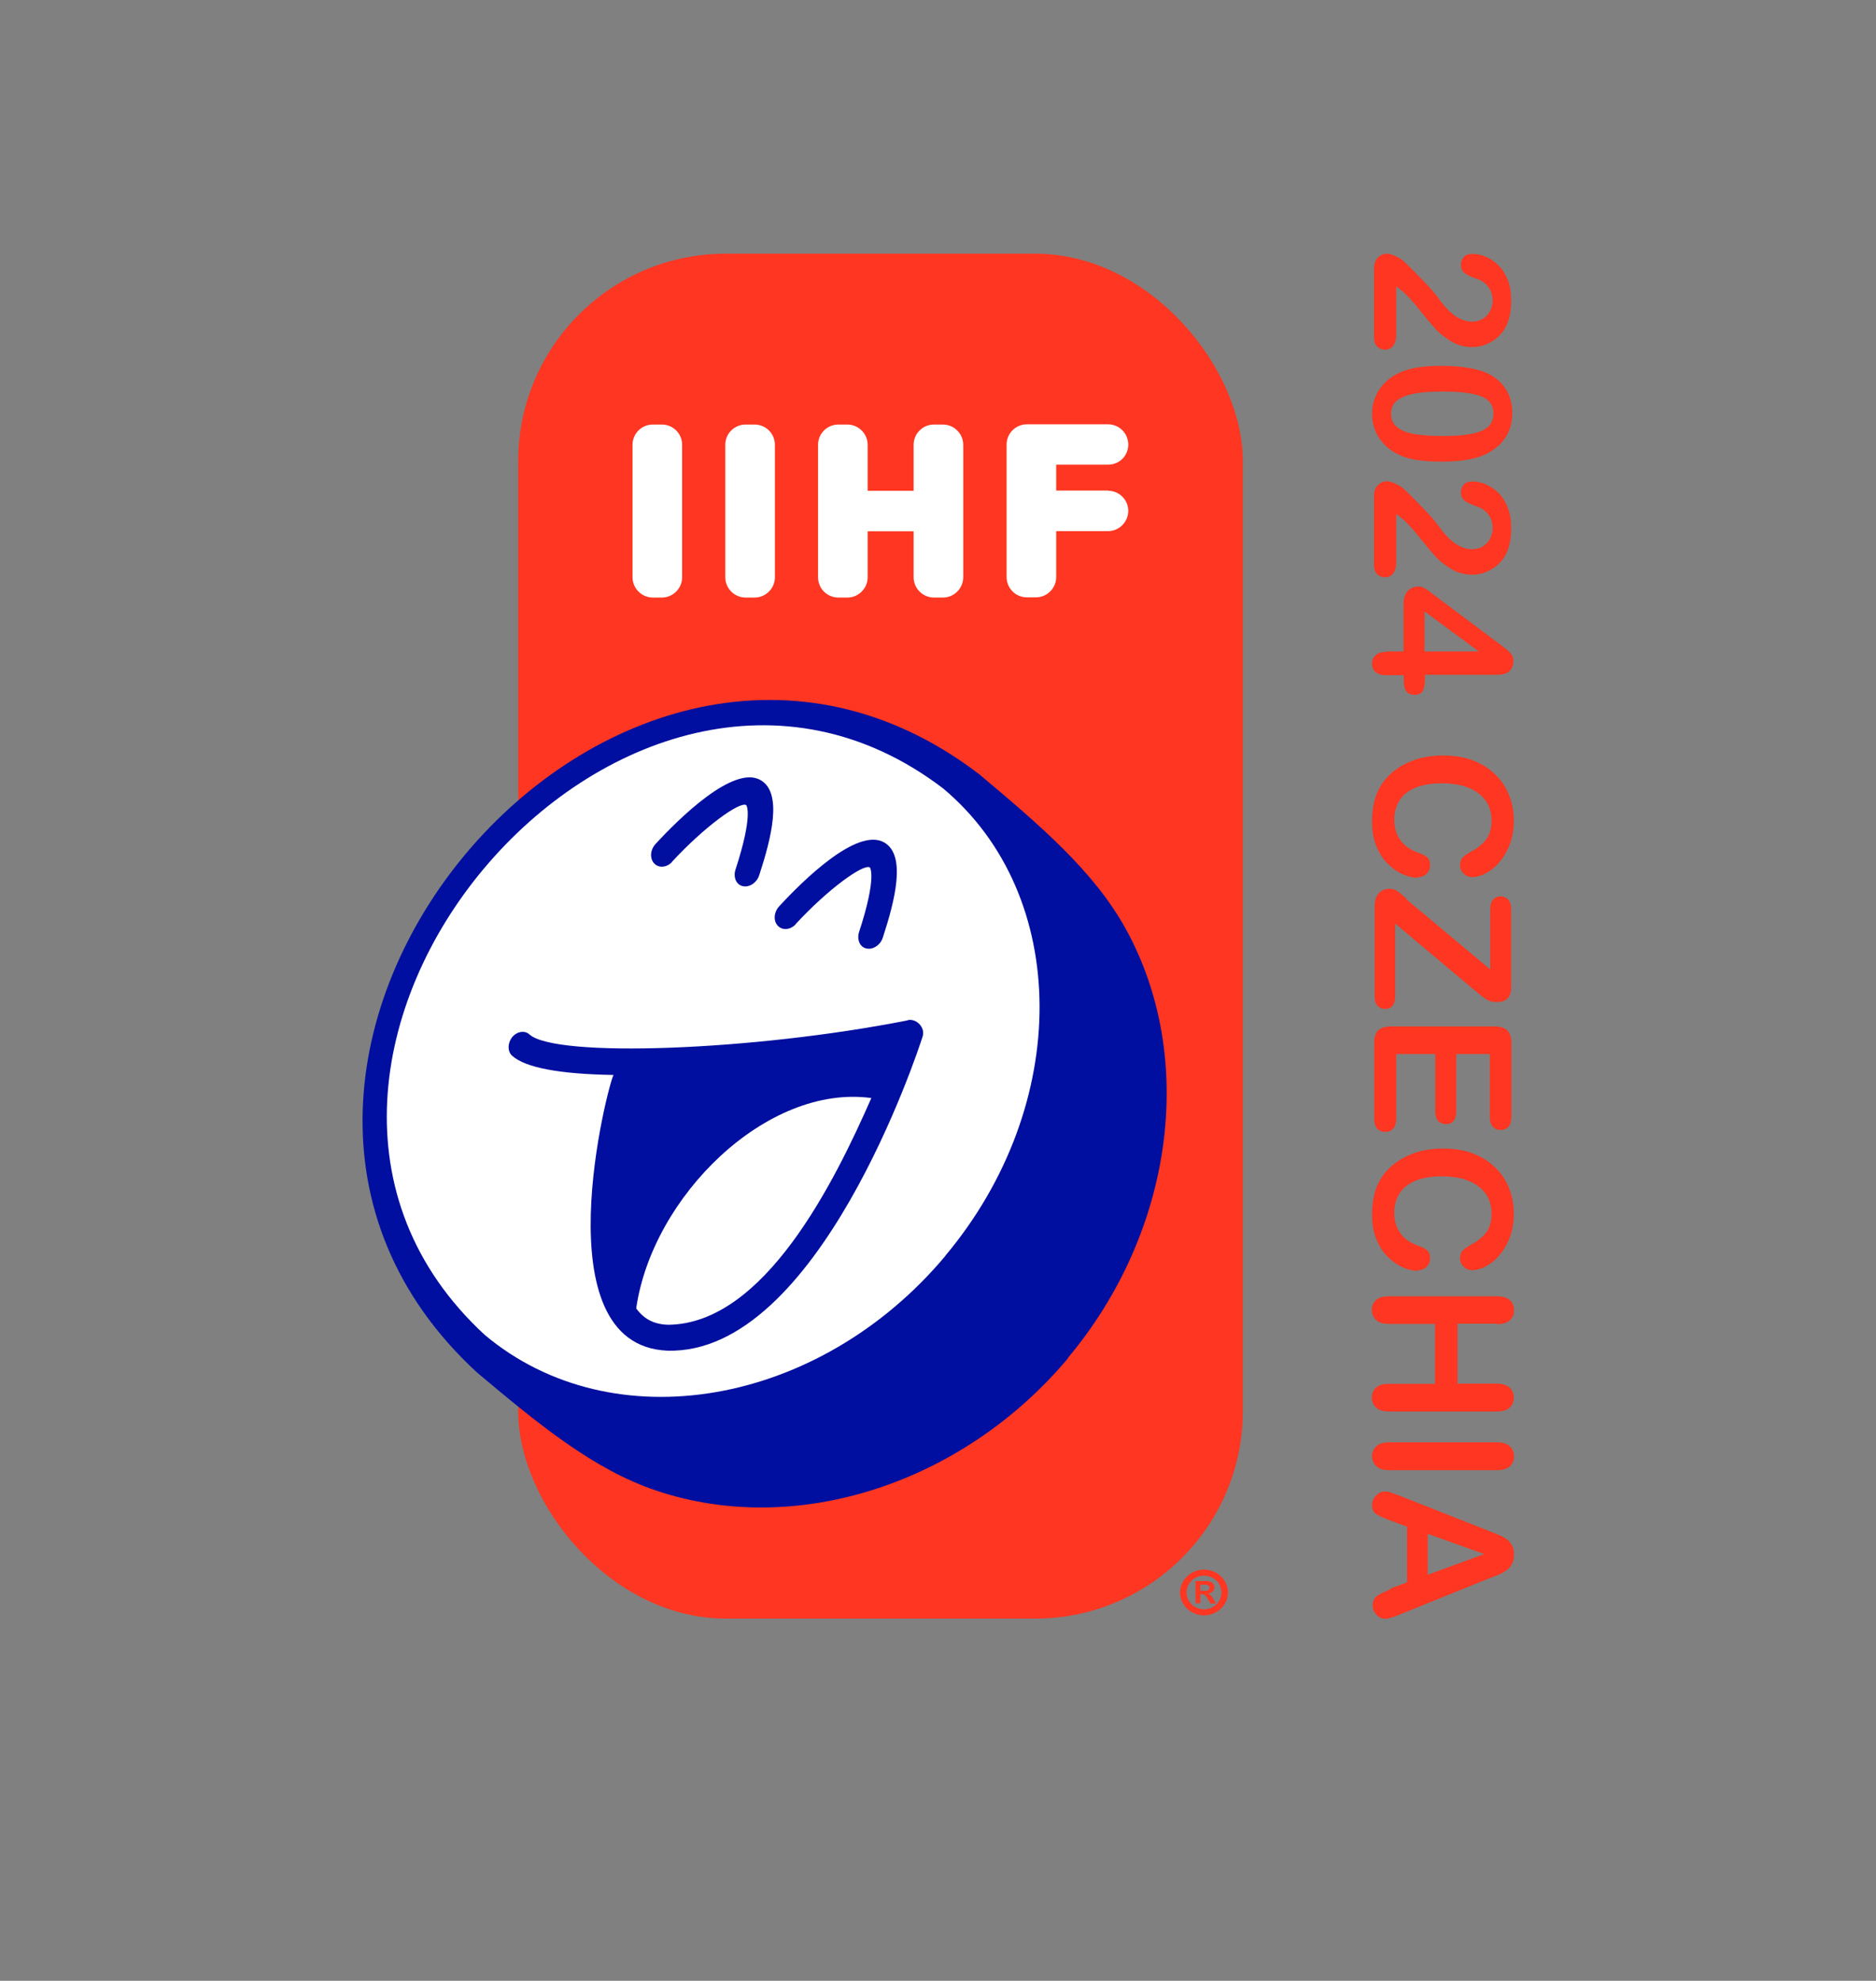
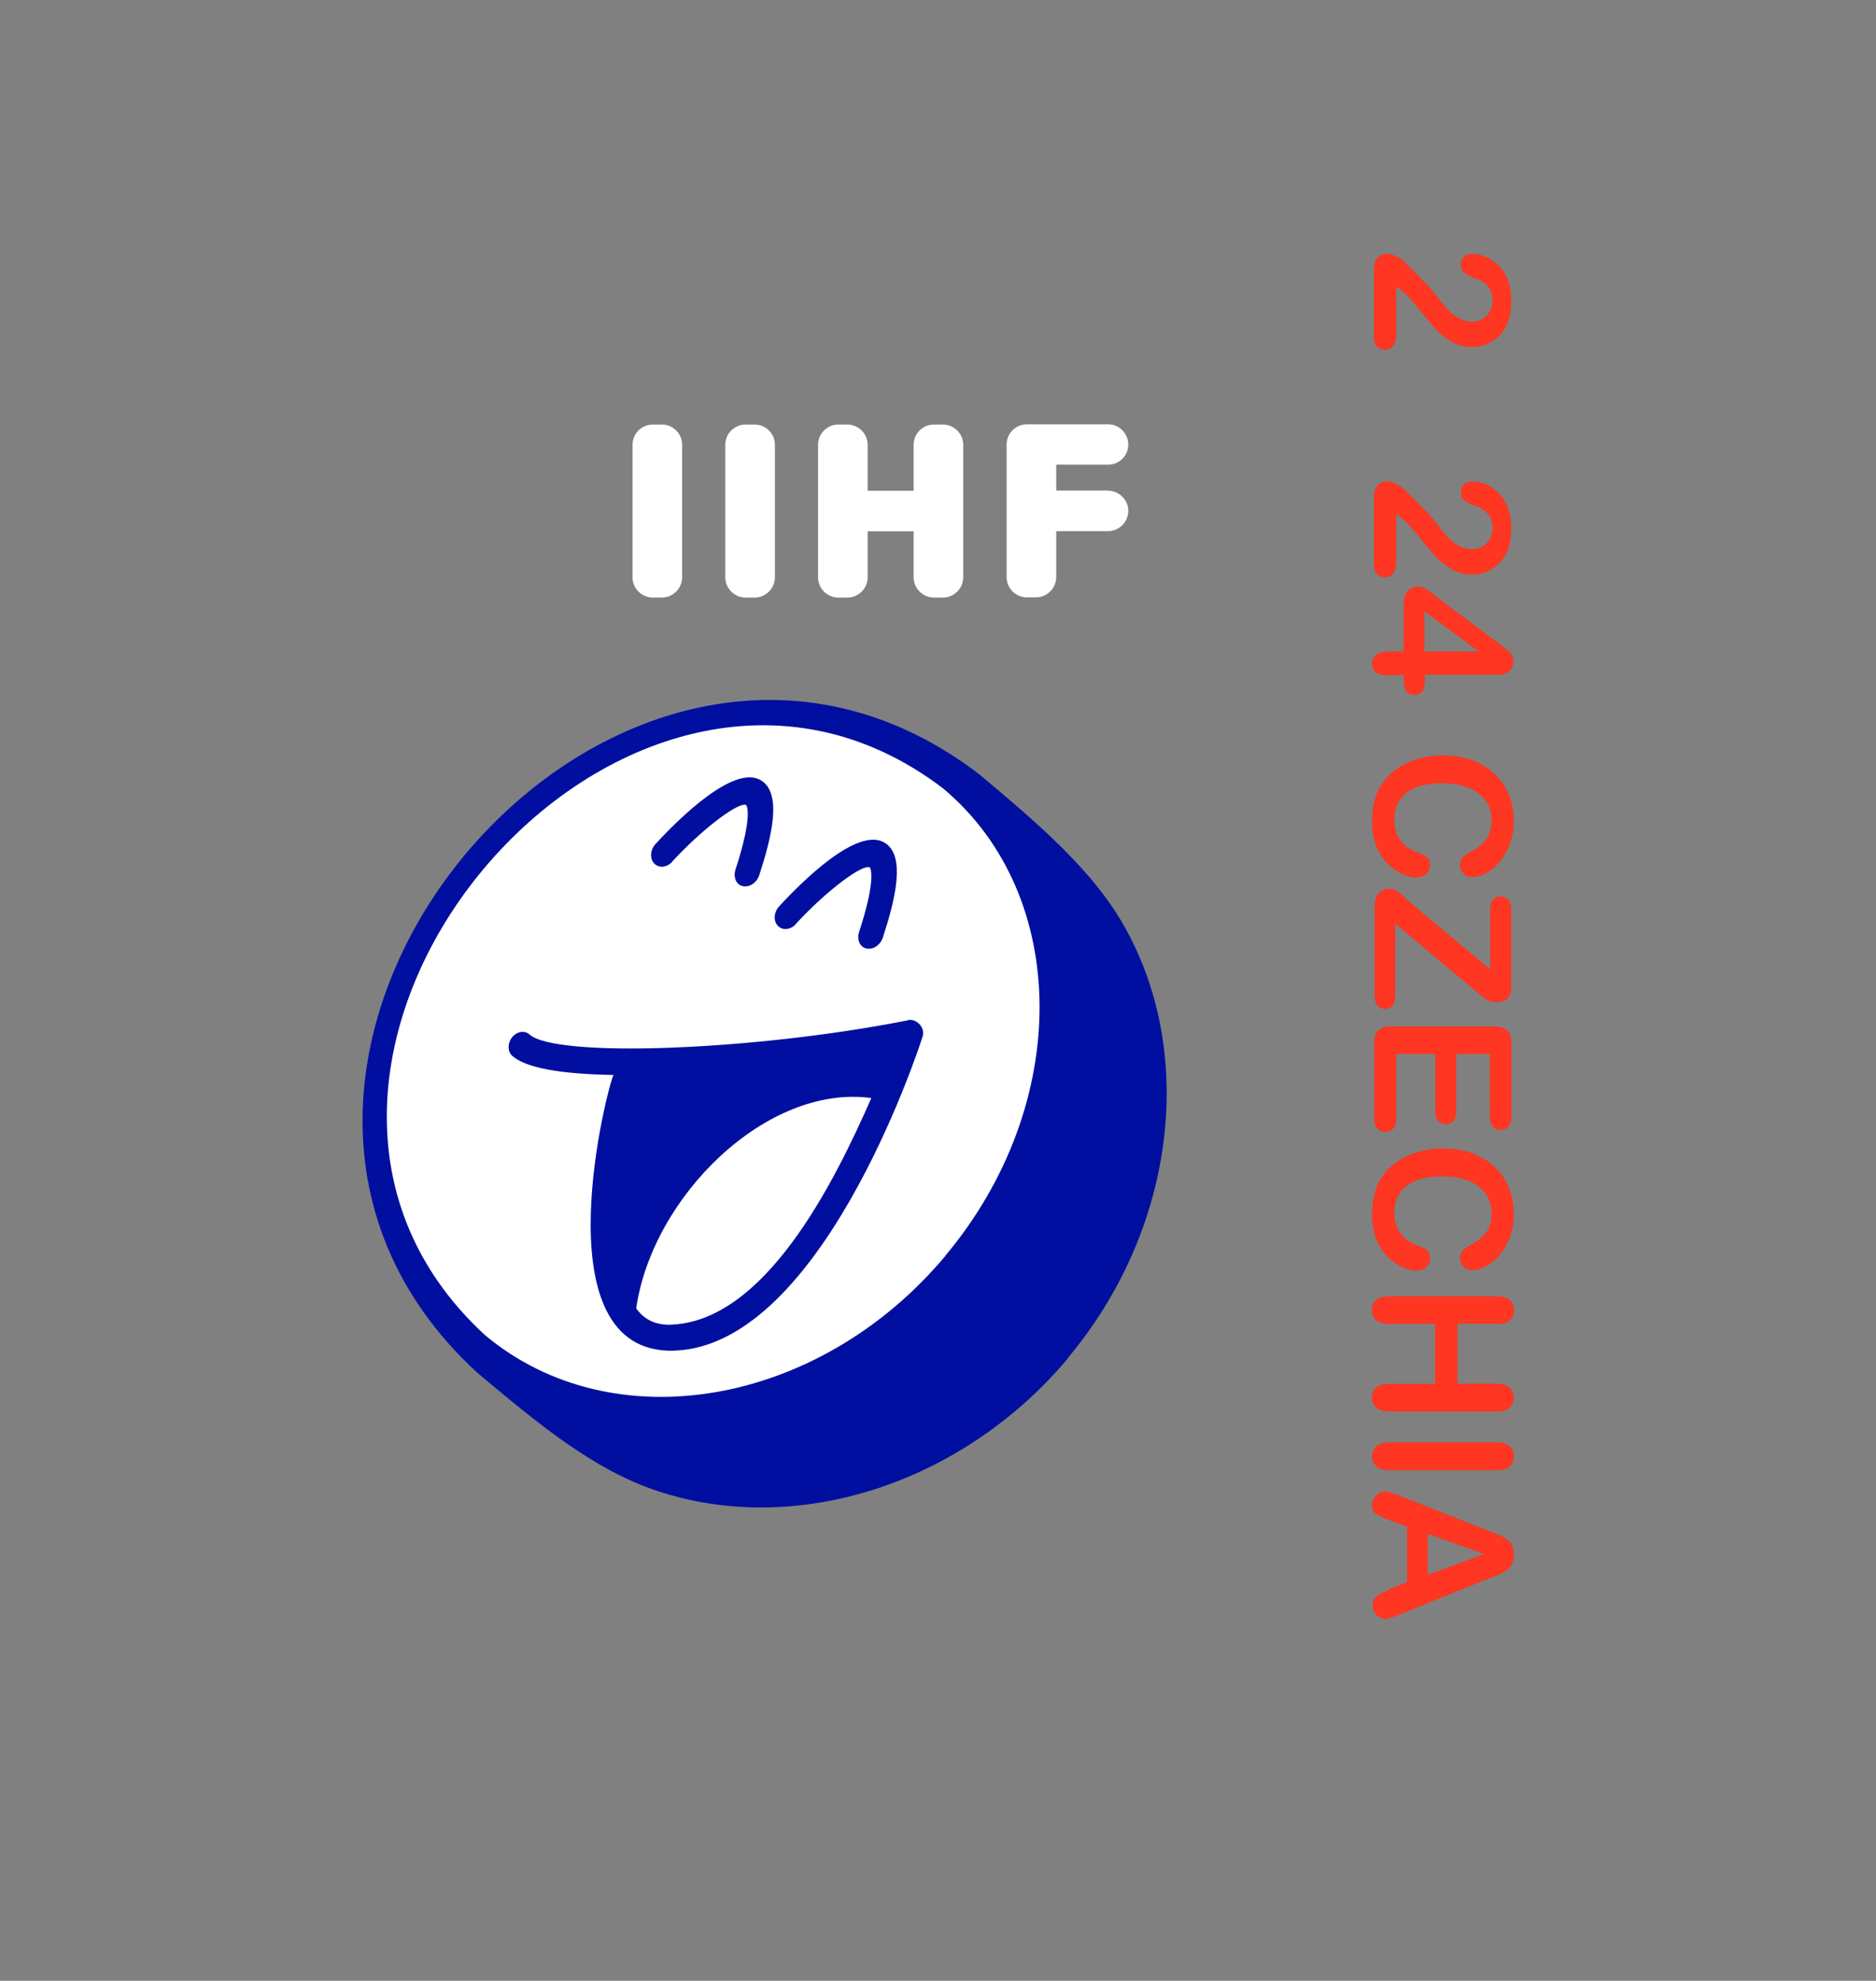
<svg xmlns="http://www.w3.org/2000/svg" id="Layer_1" viewBox="0 0 86.96 91.82">
  <rect x="0" y="0" width="86.96" height="91.82" fill="#808080" stroke="none" />
  <defs>
    <style>.cls-1,.cls-2{fill:#000f9f;}.cls-3,.cls-4{fill:#fff;}.cls-5{fill:#ff3621;}.cls-4,.cls-2{fill-rule:evenodd;}</style>
  </defs>
  <g>
    <path class="cls-5" d="M64.72,13.25v2.26c0,.23-.05,.4-.14,.52-.09,.12-.22,.18-.38,.18-.14,0-.26-.05-.36-.14-.1-.09-.15-.24-.15-.43v-3.19c0-.22,.06-.39,.18-.51,.12-.12,.26-.18,.42-.18,.1,0,.24,.04,.41,.12,.17,.08,.31,.16,.4,.26,.4,.38,.74,.73,1.03,1.04s.47,.53,.56,.66c.17,.24,.34,.43,.5,.59,.17,.16,.34,.28,.52,.36,.18,.08,.35,.12,.52,.12,.19,0,.35-.04,.5-.13,.15-.09,.26-.21,.34-.36,.08-.15,.12-.32,.12-.5,0-.38-.17-.68-.5-.89-.04-.03-.16-.08-.36-.15-.19-.07-.34-.14-.45-.23-.1-.09-.16-.21-.16-.38,0-.14,.05-.26,.14-.36,.09-.1,.22-.14,.39-.14,.2,0,.41,.04,.62,.13s.41,.22,.59,.4c.18,.18,.32,.4,.43,.68,.11,.27,.16,.59,.16,.96,0,.44-.07,.82-.21,1.13-.09,.2-.22,.38-.38,.53-.16,.15-.35,.27-.56,.36-.21,.09-.43,.13-.66,.13-.36,0-.68-.09-.98-.27-.29-.18-.52-.36-.69-.54-.17-.19-.43-.49-.78-.93s-.63-.73-.83-.89c-.08-.07-.17-.14-.28-.21Z" />
-     <path class="cls-5" d="M66.82,21.4c-.47,0-.88-.03-1.22-.09s-.65-.16-.93-.32c-.34-.2-.6-.45-.79-.76-.18-.31-.28-.66-.28-1.04,0-.44,.12-.83,.37-1.18s.59-.61,1.03-.79c.24-.09,.51-.16,.8-.2s.6-.06,.94-.06c.44,0,.83,.02,1.18,.07,.35,.05,.65,.12,.9,.22,.42,.17,.73,.42,.95,.74,.22,.33,.33,.71,.33,1.16,0,.3-.05,.57-.15,.81-.1,.24-.24,.46-.42,.64-.19,.18-.42,.34-.69,.47-.48,.22-1.15,.33-2.02,.33Zm.09-1.19c.53,0,.96-.03,1.3-.1,.34-.06,.59-.17,.76-.32,.17-.15,.26-.36,.26-.62,0-.38-.19-.65-.58-.8s-.98-.22-1.78-.22c-.54,0-.99,.03-1.33,.1s-.61,.17-.79,.32c-.18,.15-.27,.35-.27,.61s.09,.47,.28,.62c.18,.15,.45,.26,.79,.32s.79,.09,1.35,.09Z" />
    <path class="cls-5" d="M64.72,23.8v2.26c0,.23-.05,.4-.14,.52-.09,.12-.22,.18-.38,.18-.14,0-.26-.05-.36-.14-.1-.09-.15-.24-.15-.43v-3.19c0-.22,.06-.39,.18-.51,.12-.12,.26-.18,.42-.18,.1,0,.24,.04,.41,.12,.17,.08,.31,.16,.4,.26,.4,.38,.74,.73,1.03,1.04s.47,.53,.56,.66c.17,.24,.34,.43,.5,.59,.17,.16,.34,.28,.52,.36,.18,.08,.35,.12,.52,.12,.19,0,.35-.04,.5-.13,.15-.09,.26-.21,.34-.36,.08-.15,.12-.32,.12-.5,0-.38-.17-.68-.5-.89-.04-.03-.16-.08-.36-.15-.19-.07-.34-.14-.45-.23-.1-.09-.16-.21-.16-.38,0-.14,.05-.26,.14-.36,.09-.1,.22-.14,.39-.14,.2,0,.41,.04,.62,.13s.41,.22,.59,.4c.18,.18,.32,.4,.43,.68,.11,.27,.16,.59,.16,.96,0,.44-.07,.82-.21,1.13-.09,.2-.22,.38-.38,.53-.16,.15-.35,.27-.56,.36-.21,.09-.43,.13-.66,.13-.36,0-.68-.09-.98-.27-.29-.18-.52-.36-.69-.54-.17-.19-.43-.49-.78-.93s-.63-.73-.83-.89c-.08-.07-.17-.14-.28-.21Z" />
    <path class="cls-5" d="M64.25,30.2h.81v-2.18c0-.27,.06-.48,.19-.62s.29-.21,.51-.21c.06,0,.11,0,.17,.03,.06,.02,.12,.05,.18,.09s.12,.08,.18,.13c.06,.04,.13,.1,.21,.16l3.07,2.3c.2,.15,.35,.27,.44,.37,.09,.1,.14,.21,.14,.35,0,.44-.25,.66-.75,.66h-3.35v.19c0,.22-.03,.4-.09,.54-.06,.13-.19,.2-.4,.2-.17,0-.29-.06-.37-.16-.08-.11-.12-.27-.12-.49v-.26h-.81c-.22,0-.39-.05-.5-.15-.11-.1-.16-.23-.16-.39s.06-.29,.17-.39c.11-.1,.28-.15,.49-.15Zm1.78-1.86v1.86h2.52l-2.52-1.86Z" />
    <path class="cls-5" d="M65.71,40.69c-.2,0-.42-.05-.66-.15-.24-.1-.47-.26-.69-.47-.23-.21-.41-.49-.55-.82-.14-.33-.21-.72-.21-1.16,0-.33,.03-.64,.1-.91,.06-.27,.16-.52,.3-.75,.13-.22,.31-.43,.53-.62,.2-.17,.42-.31,.67-.43,.25-.12,.51-.21,.79-.27,.28-.06,.58-.09,.89-.09,.51,0,.97,.07,1.37,.22s.75,.36,1.04,.64,.51,.6,.66,.98c.15,.37,.22,.77,.22,1.19,0,.51-.1,.97-.31,1.37-.2,.4-.46,.71-.76,.92-.3,.21-.59,.32-.86,.32-.15,0-.28-.05-.39-.16-.11-.1-.17-.23-.17-.38,0-.16,.04-.29,.12-.37s.21-.17,.4-.28c.32-.17,.55-.36,.71-.59,.16-.23,.23-.51,.23-.84,0-.53-.2-.95-.6-1.26-.4-.31-.97-.47-1.71-.47-.49,0-.91,.07-1.23,.21-.33,.14-.57,.33-.73,.59-.16,.25-.24,.55-.24,.89,0,.37,.09,.68,.28,.94,.18,.26,.45,.45,.81,.58,.17,.06,.3,.12,.41,.2s.16,.21,.16,.39c0,.15-.05,.28-.16,.39-.11,.11-.24,.16-.4,.16Z" />
    <path class="cls-5" d="M65.18,41.68l3.9,3.26v-2.8c0-.2,.04-.34,.13-.44,.09-.1,.2-.15,.34-.15s.27,.05,.36,.15c.09,.1,.14,.25,.14,.44v3.61c0,.47-.22,.7-.65,.7-.21,0-.37-.04-.5-.12-.12-.08-.33-.24-.6-.47l-3.63-3.05v3.36c0,.2-.04,.35-.12,.45-.08,.1-.2,.15-.34,.15s-.27-.05-.36-.15c-.09-.1-.13-.25-.13-.45v-4.13c0-.28,.06-.49,.19-.63,.13-.14,.29-.21,.51-.21,.07,0,.14,.01,.2,.03,.06,.02,.12,.05,.17,.09s.12,.09,.2,.16,.15,.13,.21,.18Z" />
    <path class="cls-5" d="M69.06,51.76v-2.9h-1.56v2.67c0,.2-.04,.34-.13,.44-.09,.1-.2,.14-.35,.14s-.26-.05-.35-.14c-.09-.1-.14-.24-.14-.44v-2.67h-1.81v3c0,.2-.05,.35-.14,.46-.09,.1-.22,.15-.37,.15s-.27-.05-.37-.15c-.09-.1-.14-.26-.14-.46v-3.5c0-.28,.06-.48,.19-.6s.33-.18,.6-.18h4.78c.18,0,.34,.03,.45,.08,.12,.06,.2,.14,.26,.26,.05,.12,.08,.27,.08,.45v3.4c0,.2-.05,.36-.14,.46-.09,.1-.21,.15-.36,.15s-.27-.05-.36-.15c-.09-.1-.14-.25-.14-.46Z" />
-     <path class="cls-5" d="M65.71,58.91c-.2,0-.42-.05-.66-.15-.24-.1-.47-.26-.69-.47-.23-.21-.41-.49-.55-.82-.14-.33-.21-.72-.21-1.16,0-.33,.03-.64,.1-.91,.06-.27,.16-.52,.3-.75,.13-.22,.31-.43,.53-.62,.2-.17,.42-.31,.67-.43,.25-.12,.51-.21,.79-.27,.28-.06,.58-.09,.89-.09,.51,0,.97,.07,1.37,.22s.75,.36,1.04,.64,.51,.6,.66,.98c.15,.37,.22,.77,.22,1.19,0,.51-.1,.97-.31,1.37-.2,.4-.46,.71-.76,.92-.3,.21-.59,.32-.86,.32-.15,0-.28-.05-.39-.16-.11-.1-.17-.23-.17-.38,0-.16,.04-.29,.12-.37s.21-.17,.4-.28c.32-.17,.55-.36,.71-.59,.16-.23,.23-.51,.23-.84,0-.53-.2-.95-.6-1.26-.4-.31-.97-.47-1.71-.47-.49,0-.91,.07-1.23,.21-.33,.14-.57,.33-.73,.59-.16,.25-.24,.55-.24,.89,0,.37,.09,.68,.28,.94,.18,.26,.45,.45,.81,.58,.17,.06,.3,.12,.41,.2s.16,.21,.16,.39c0,.15-.05,.28-.16,.39-.11,.11-.24,.16-.4,.16Z" />
+     <path class="cls-5" d="M65.71,58.91c-.2,0-.42-.05-.66-.15-.24-.1-.47-.26-.69-.47-.23-.21-.41-.49-.55-.82-.14-.33-.21-.72-.21-1.16,0-.33,.03-.64,.1-.91,.06-.27,.16-.52,.3-.75,.13-.22,.31-.43,.53-.62,.2-.17,.42-.31,.67-.43,.25-.12,.51-.21,.79-.27,.28-.06,.58-.09,.89-.09,.51,0,.97,.07,1.37,.22s.75,.36,1.04,.64,.51,.6,.66,.98c.15,.37,.22,.77,.22,1.19,0,.51-.1,.97-.31,1.37-.2,.4-.46,.71-.76,.92-.3,.21-.59,.32-.86,.32-.15,0-.28-.05-.39-.16-.11-.1-.17-.23-.17-.38,0-.16,.04-.29,.12-.37s.21-.17,.4-.28c.32-.17,.55-.36,.71-.59,.16-.23,.23-.51,.23-.84,0-.53-.2-.95-.6-1.26-.4-.31-.97-.47-1.71-.47-.49,0-.91,.07-1.23,.21-.33,.14-.57,.33-.73,.59-.16,.25-.24,.55-.24,.89,0,.37,.09,.68,.28,.94,.18,.26,.45,.45,.81,.58,.17,.06,.3,.12,.41,.2s.16,.21,.16,.39c0,.15-.05,.28-.16,.39-.11,.11-.24,.16-.4,.16" />
    <path class="cls-5" d="M69.38,61.36h-1.82v2.78h1.82c.26,0,.46,.06,.59,.18s.2,.27,.2,.46-.06,.35-.19,.47c-.13,.12-.33,.18-.59,.18h-5.01c-.26,0-.46-.06-.59-.18s-.2-.28-.2-.47,.07-.35,.2-.46c.13-.12,.33-.17,.59-.17h2.14v-2.78h-2.14c-.26,0-.46-.06-.59-.18-.13-.12-.2-.28-.2-.47s.07-.35,.2-.46c.13-.12,.33-.17,.59-.17h5.01c.26,0,.46,.06,.59,.17s.2,.27,.2,.47-.06,.35-.19,.47c-.13,.12-.33,.18-.59,.18Z" />
    <path class="cls-5" d="M64.38,66.86h5.01c.26,0,.46,.06,.59,.18s.2,.27,.2,.46-.06,.35-.19,.47c-.13,.12-.33,.18-.59,.18h-5.01c-.26,0-.46-.06-.59-.18-.13-.12-.2-.28-.2-.47s.07-.34,.2-.46c.13-.12,.33-.18,.59-.18Z" />
    <path class="cls-5" d="M64.42,73.65l.8-.3v-2.58l-.81-.3c-.32-.12-.53-.22-.64-.3-.11-.08-.17-.22-.17-.41,0-.16,.06-.3,.18-.43,.12-.12,.25-.19,.4-.19,.09,0,.18,.01,.27,.04,.09,.03,.22,.08,.39,.14l4.13,1.63c.12,.05,.26,.1,.43,.17s.3,.13,.41,.21c.11,.07,.2,.17,.27,.29s.1,.27,.1,.44-.03,.33-.1,.45-.16,.22-.26,.29c-.11,.07-.22,.14-.34,.19-.12,.05-.29,.12-.49,.19l-4.1,1.66c-.31,.13-.54,.2-.68,.2s-.28-.06-.4-.18c-.12-.12-.18-.27-.18-.44,0-.1,.02-.19,.05-.26,.04-.07,.08-.13,.15-.18,.06-.05,.16-.1,.29-.16,.13-.06,.24-.11,.34-.15Zm1.76-2.55v1.9l2.62-.96-2.62-.94Z" />
  </g>
-   <rect class="cls-5" x="24.02" y="11.76" width="33.59" height="63.27" rx="9.62" ry="9.62" />
-   <path class="cls-5" d="M56.11,73.95s-.07-.06-.11-.08c.09-.01,.16-.04,.21-.1,.05-.05,.08-.12,.08-.19,0-.06-.01-.11-.04-.15-.03-.04-.07-.08-.12-.1-.05-.02-.12-.04-.2-.04h-.51v1.03h.22v-.42h.06s.08,0,.11,.02c.03,.01,.06,.04,.09,.07,.03,.04,.06,.09,.11,.17l.09,.17h.27l-.13-.21c-.05-.08-.08-.14-.11-.17Zm-.3-.21h-.17v-.28h.2c.08,0,.13,.01,.17,.04,.04,.02,.05,.06,.05,.1,0,.06-.02,.1-.06,.12-.04,.02-.1,.03-.18,.03Zm0-.98c-.61,0-1.11,.48-1.11,1.06s.5,1.06,1.11,1.06,1.11-.48,1.11-1.06-.5-1.06-1.11-1.06Zm0,1.84c-.45,0-.81-.35-.81-.78s.36-.78,.81-.78,.81,.35,.81,.78-.36,.78-.81,.78Z" />
  <path class="cls-3" d="M31.62,26.76c0,.51-.42,.94-.94,.94h-.42c-.51,0-.94-.42-.94-.94v-6.14c0-.52,.42-.94,.94-.94h.42c.52,0,.94,.42,.94,.94v6.14Zm4.3,0c0,.51-.42,.94-.94,.94h-.42c-.51,0-.94-.42-.94-.94v-6.14c0-.52,.42-.94,.94-.94h.42c.52,0,.94,.42,.94,.94v6.14Zm8.73,0c0,.51-.42,.94-.94,.94h-.42c-.51,0-.94-.42-.94-.94v-2.13h-2.13v2.13c0,.51-.42,.94-.94,.94h-.42c-.52,0-.94-.42-.94-.94v-6.14c0-.52,.42-.94,.94-.94h.42c.51,0,.94,.42,.94,.94v2.13h2.13v-2.13c0-.52,.42-.94,.94-.94h.42c.51,0,.94,.42,.94,.94v6.14Zm6.72-4.01c.51,0,.93,.42,.93,.93s-.42,.94-.93,.94h-2.41v2.13c0,.51-.42,.94-.94,.94h-.42c-.52,0-.94-.42-.94-.94v-6.14c0-.52,.42-.94,.94-.94h3.77c.51,0,.93,.42,.93,.94s-.42,.93-.93,.93h-2.41v1.2h2.41Z" />
  <g>
    <path class="cls-2" d="M49.49,62.96c4.91-5.85,5.99-13.89,2.71-19.87-1.47-2.69-4.01-4.85-6.81-7.2-16.82-12.86-38.86,13.41-23.27,27.74,2.81,2.36,5.37,4.48,8.28,5.46,6.46,2.19,14.19-.28,19.1-6.12Z" />
    <path class="cls-4" d="M43.82,58.21c5.86-6.99,5.82-16.7-.1-21.66-14.78-11.27-34.91,12.73-21.25,25.33,5.92,4.97,15.49,3.33,21.35-3.66Z" />
    <path class="cls-1" d="M36.87,42.85c1.5-1.63,3.15-2.82,3.45-2.64,0,0,.35,.4-.5,3-.11,.35,.04,.77,.46,.77,.28,0,.55-.23,.64-.51,.57-1.74,1.09-3.81,.08-4.41-1.26-.75-3.83,1.81-4.88,2.95-.25,.27-.28,.67-.07,.9,.21,.23,.58,.2,.83-.06Z" />
    <path class="cls-1" d="M31.14,39.96c1.5-1.63,3.15-2.82,3.45-2.64,0,0,.35,.4-.5,3-.11,.35,.04,.77,.46,.77,.28,0,.55-.23,.64-.51,.57-1.74,1.09-3.81,.08-4.41-1.26-.75-3.83,1.81-4.88,2.95-.25,.27-.28,.67-.07,.9,.21,.23,.58,.2,.83-.06Z" />
    <path class="cls-1" d="M42.07,47.3c-7.14,1.41-16.32,1.75-17.53,.65-.22-.2-.58-.14-.8,.13-.22,.28-.22,.66,0,.86,.61,.55,2.19,.85,4.7,.89-.24,.38-3.4,12.53,2.49,12.78,7,.21,11.64-13.94,11.83-14.54,.16-.43-.29-.88-.69-.78Zm-11.1,14.11c-.65-.02-1.12-.26-1.48-.76,.75-5.2,6.06-10.41,10.9-9.75-1.7,3.87-4.95,10.47-9.42,10.51Z" />
  </g>
</svg>